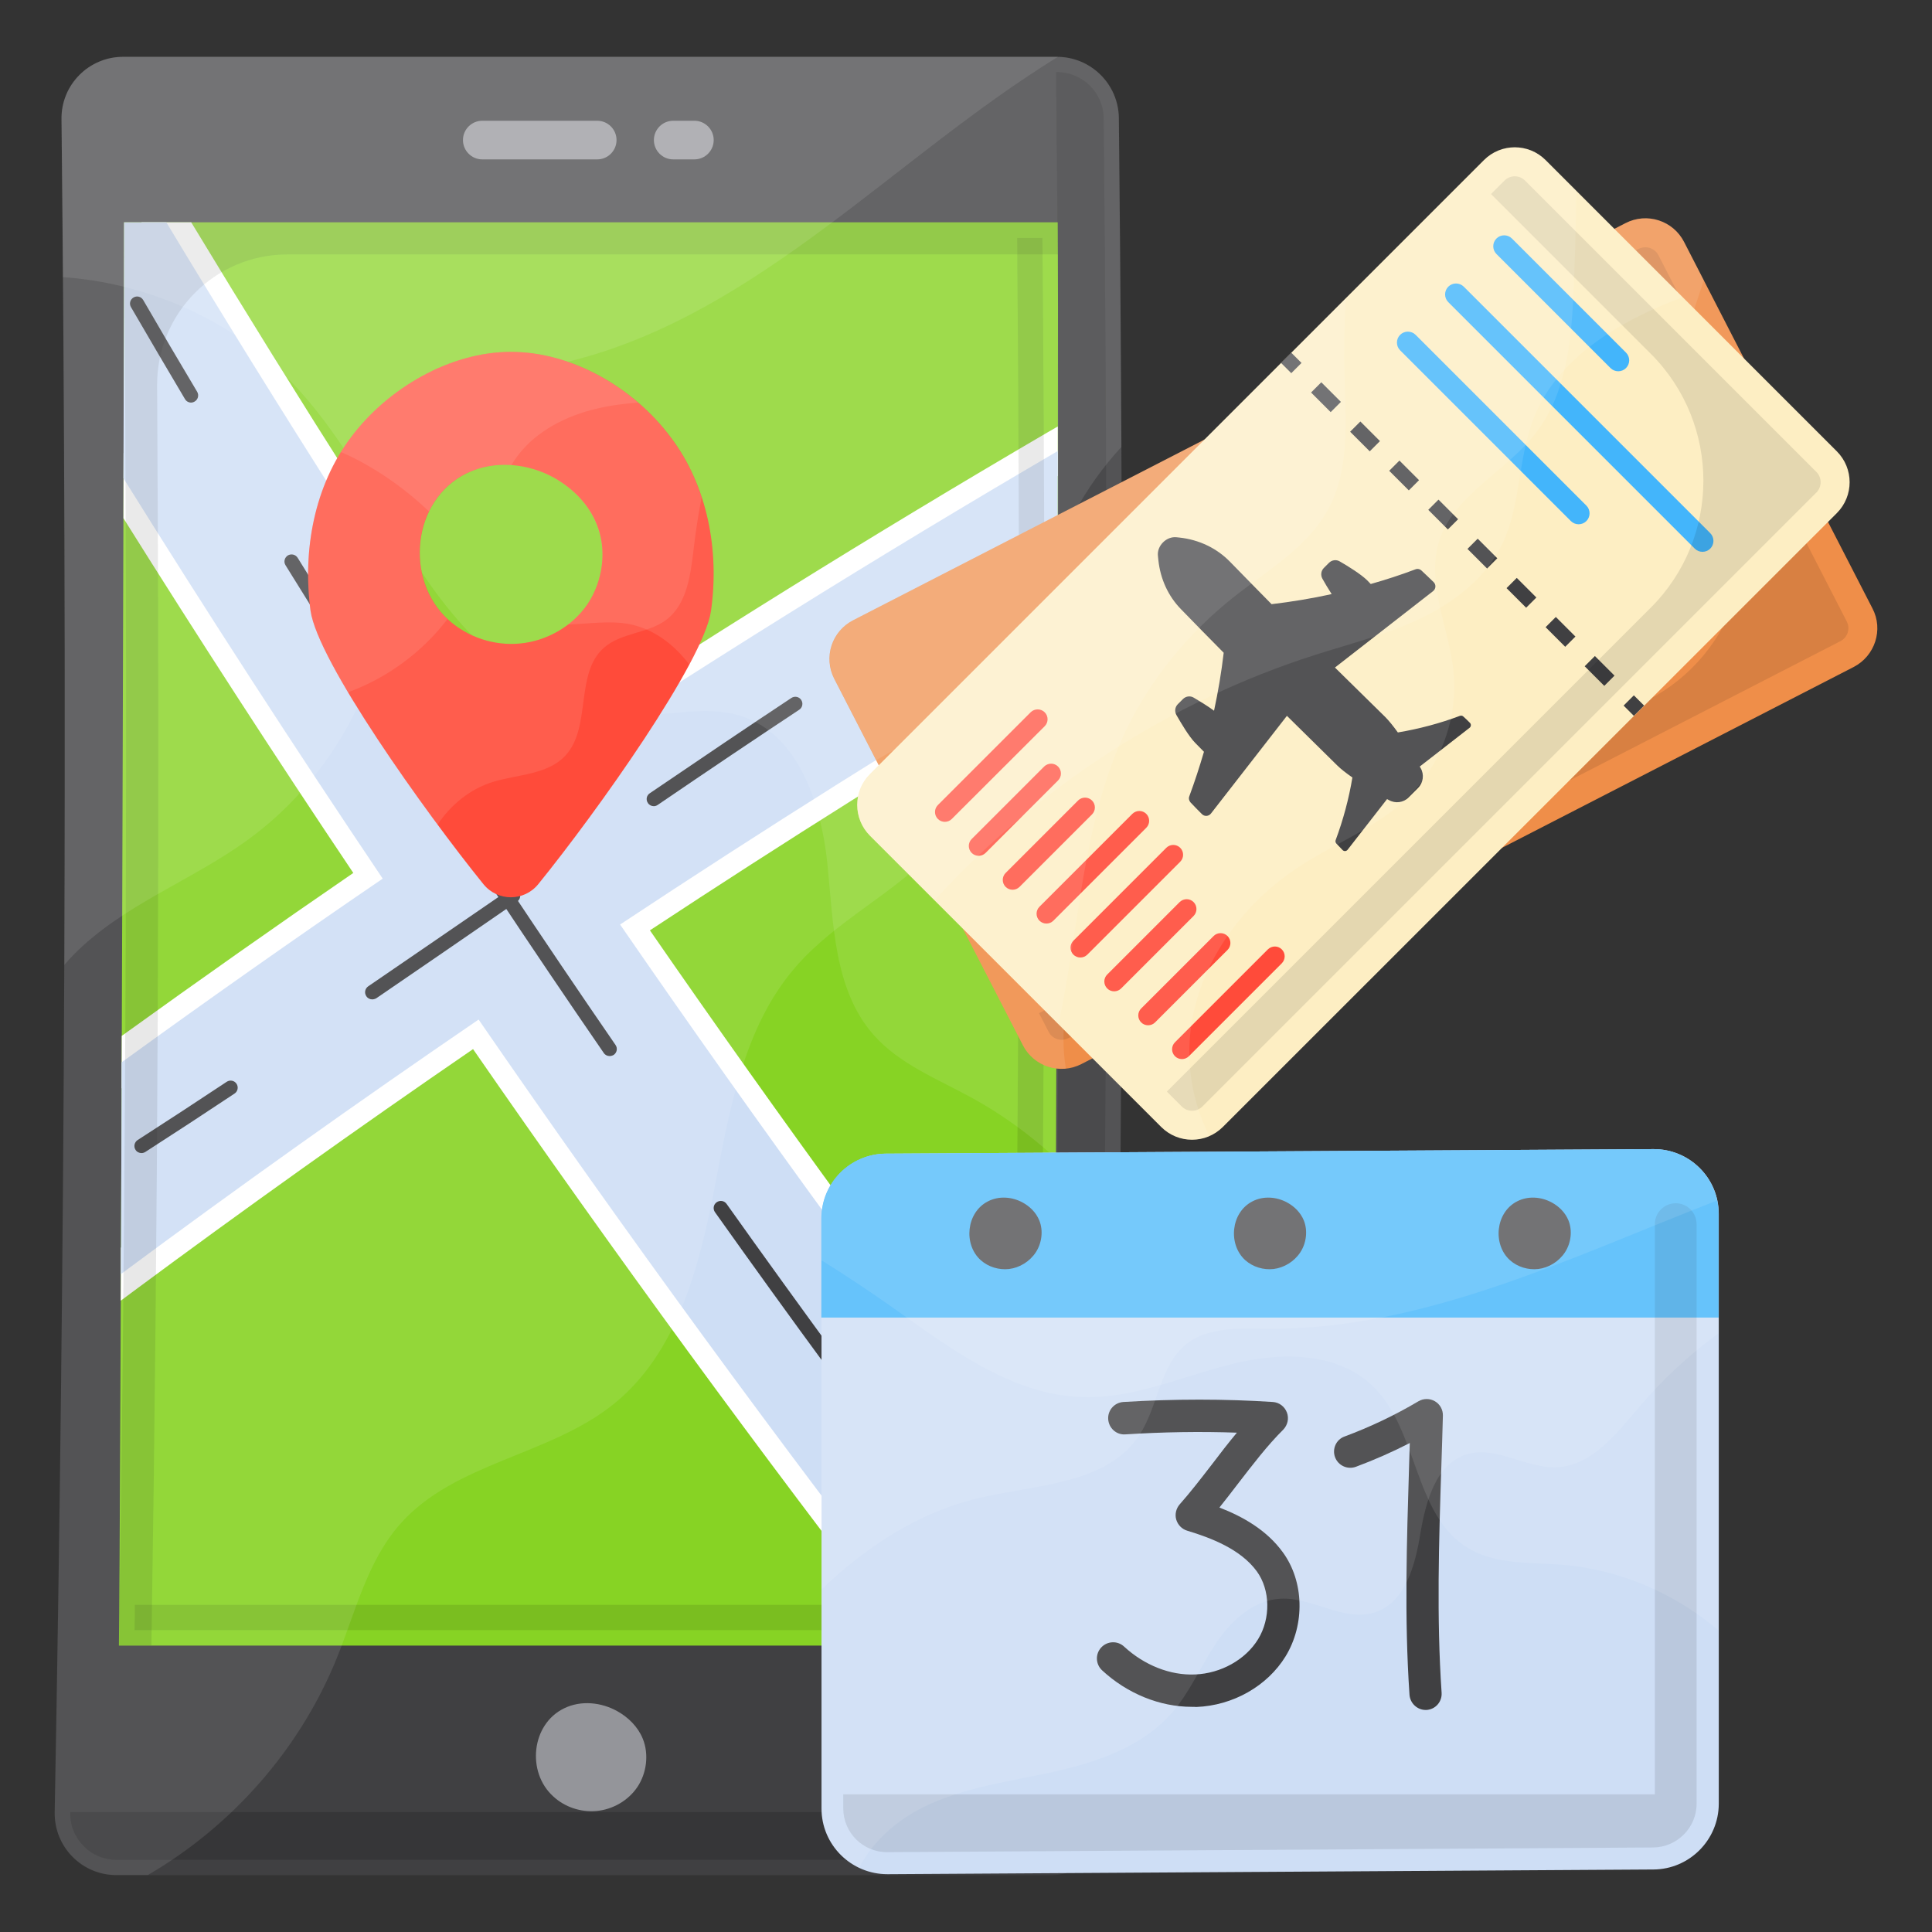
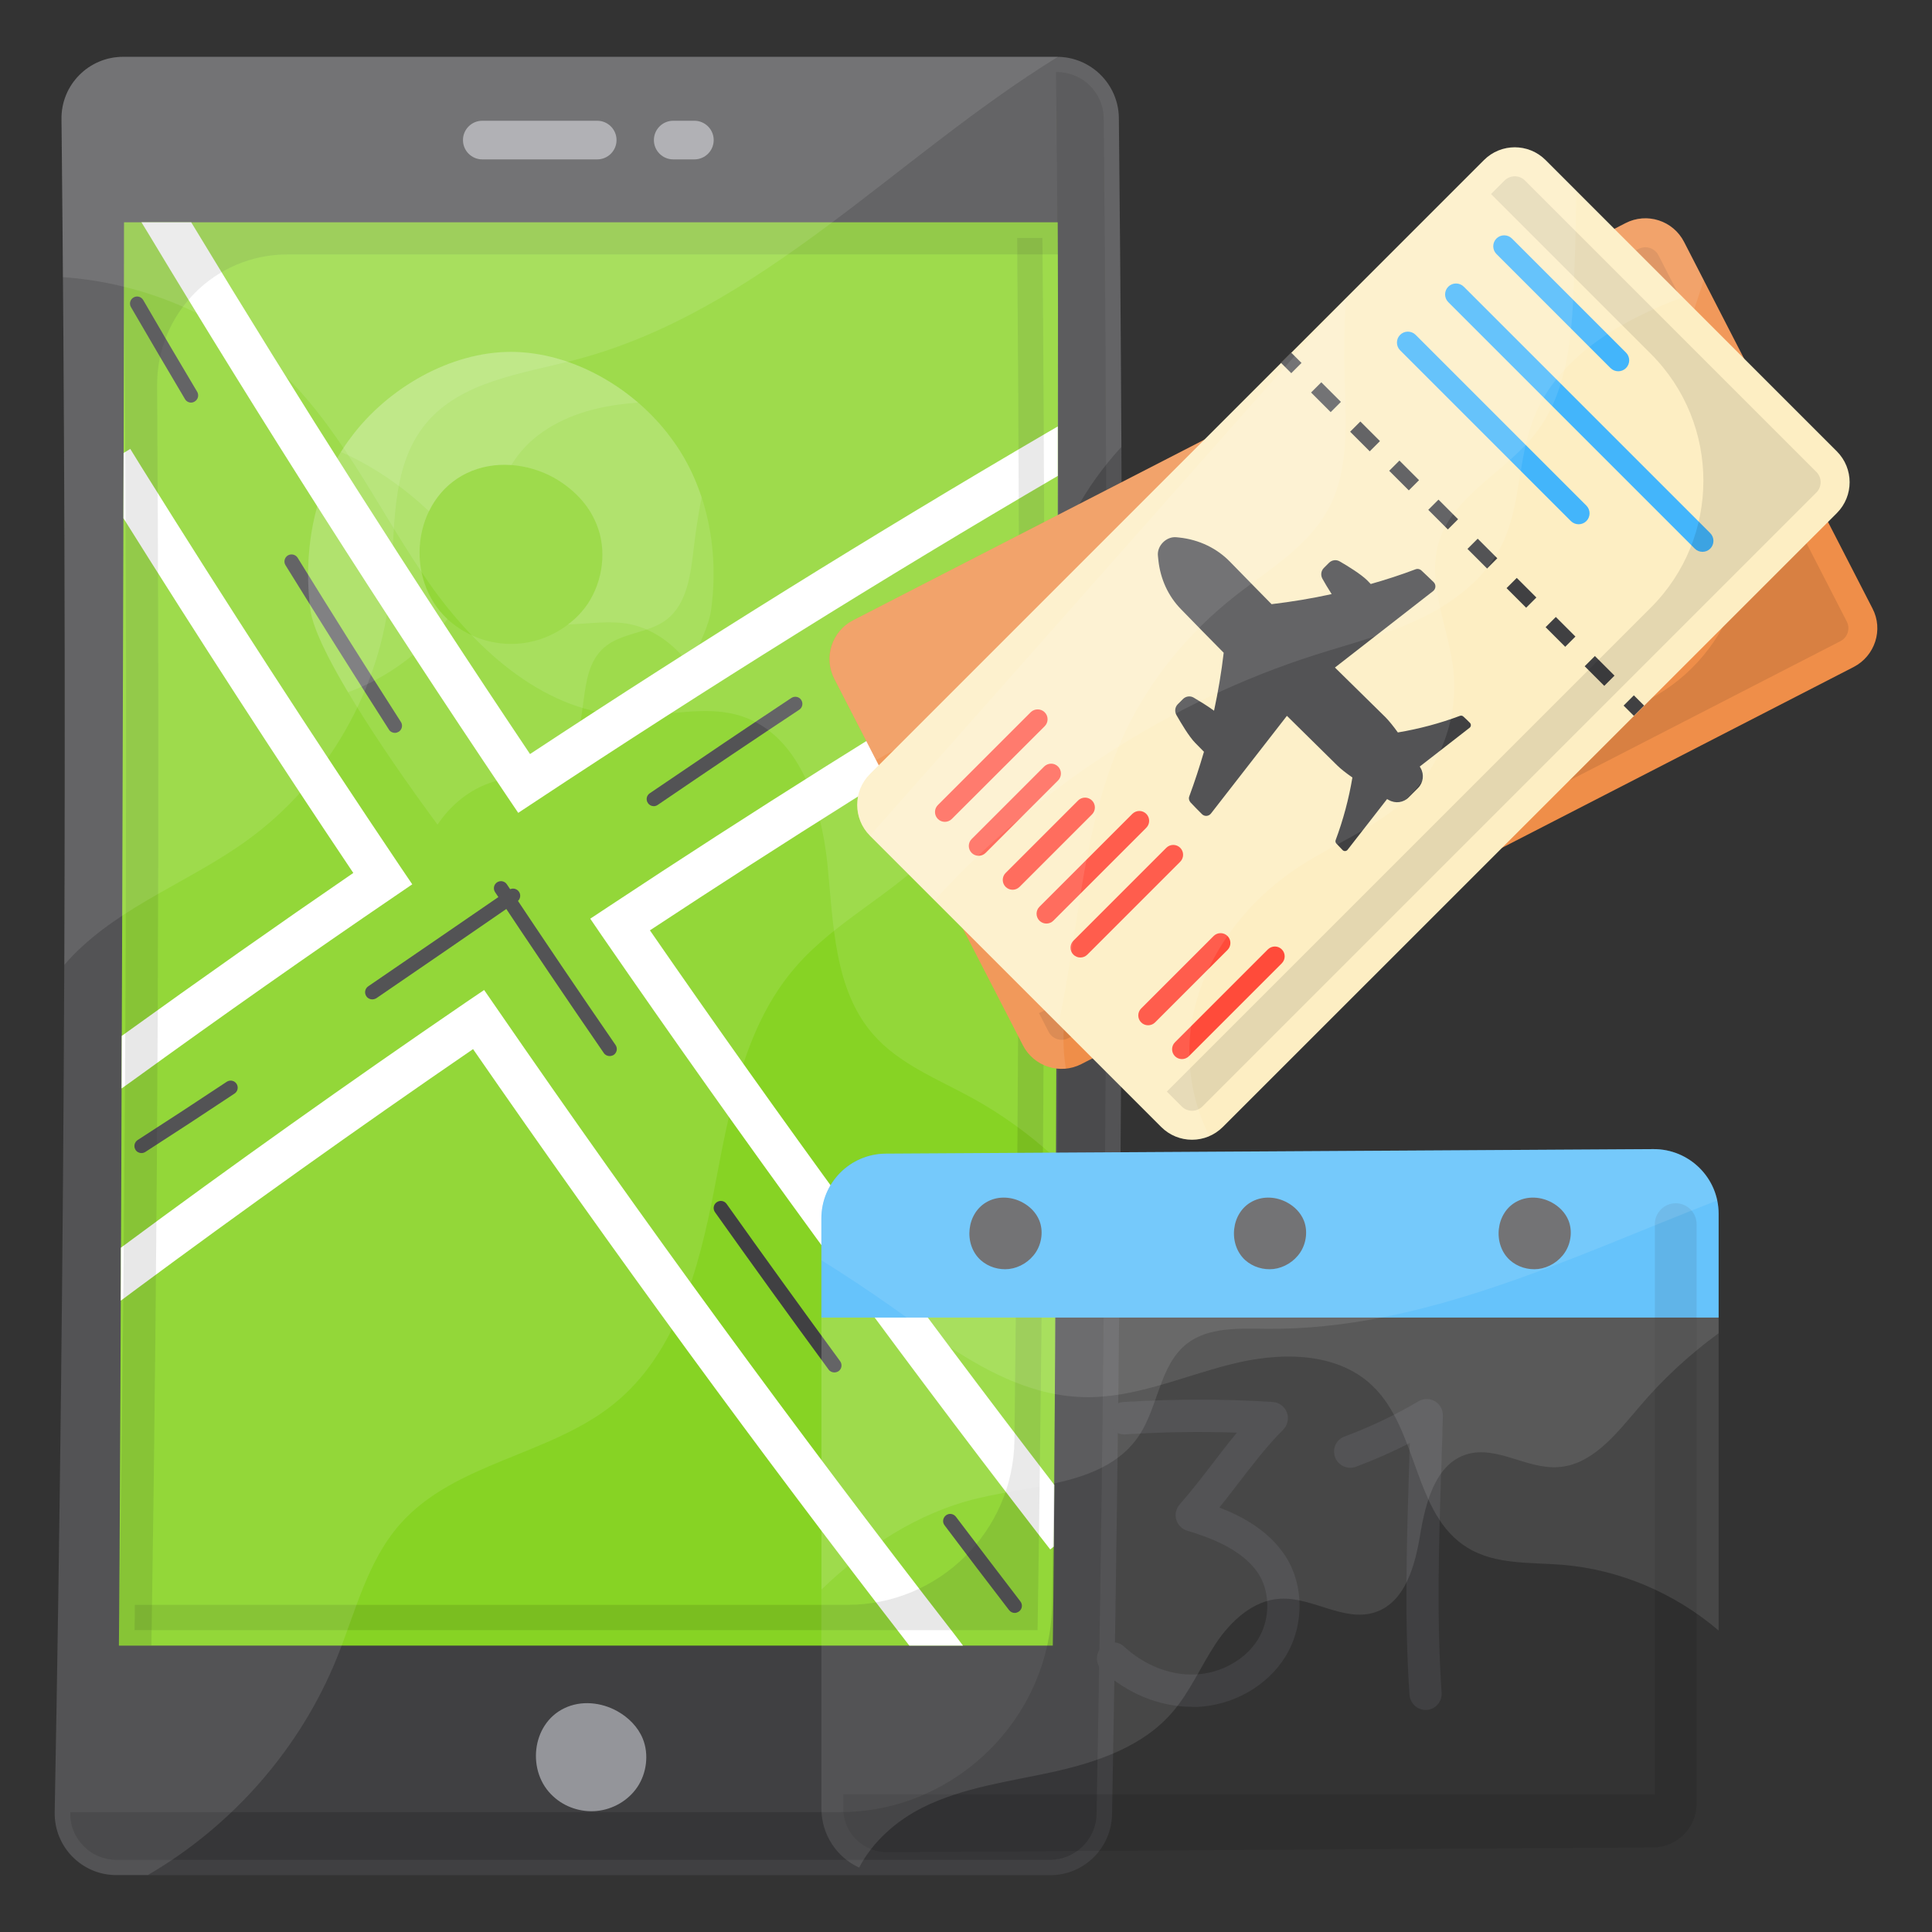
<svg xmlns="http://www.w3.org/2000/svg" id="Layer_1" enable-background="new 0 0 136 136" height="512" viewBox="0 0 136 136" width="512">
  <rect x="0" y="0" width="136" height="136" fill="#333333" stroke="none" />
  <g>
    <g>
      <g>
        <path d="m78.28 127.73c.74-39.8.9-79.62.48-119.42-.03-2.39-1.97-4.31-4.36-4.31h-65.73c-2.42 0-4.37 1.97-4.34 4.39.42 39.73.26 79.47-.48 119.19-.04 2.43 1.91 4.42 4.34 4.42h65.74c2.37 0 4.3-1.9 4.35-4.27z" fill="#404042" />
        <g>
          <path d="m74.11 115.84h-65.74c.11-7.18.39-96.33.36-100.19h65.73c.07 8.22-.12 85.82-.35 100.19z" fill="#87d324" />
        </g>
        <g>
          <g fill="#fff">
            <path d="m67.79 115.84h-3.78c-10.49-13.55-20.8-27.66-30.71-41.99-8.18 5.61-16.21 11.34-23.9 17.04l-.9.67c.01-1.22.01-2.46.01-3.73 7.83-5.8 16.02-11.62 24.33-17.3l1.24-.84.85 1.23c10.34 15.02 21.16 29.83 32.16 44z" />
            <path d="m74.46 30.02v3.48c-12.26 7.17-24.61 14.88-36.74 22.9l-1.24.82-.83-1.23c-8.79-13.07-17.28-26.38-25.22-39.57l-.47-.77h3.5c7.54 12.47 15.55 25.05 23.85 37.43 12.02-7.92 24.26-15.53 36.39-22.62z" />
            <path d="m29.02 62.25-1.23.84c-5.96 4.06-12.14 8.4-18.35 12.9l-.88.63c0-1.23.01-2.46.01-3.7 5.51-3.97 10.99-7.83 16.3-11.47-5.47-8.15-10.9-16.54-16.18-24.97 0-1.59.01-3.12.01-4.58v-.01l.47-.29.79 1.28c5.93 9.51 12.06 18.97 18.22 28.13z" />
            <path d="m74.43 47.47c-9.6 5.74-19.24 11.8-28.68 18.02 9.15 13.24 18.73 26.36 28.47 39.04-.01 1.56-.02 3.01-.04 4.34l-.25.2-.92-1.18c-10.49-13.6-20.78-27.72-30.6-41.96l-.86-1.26 1.27-.84c10.14-6.71 20.52-13.24 30.85-19.41l.77-.46c0 1.15 0 2.32-.01 3.51z" />
          </g>
        </g>
        <g>
          <g>
-             <path d="m74.44 45.71c-10.39 6.2-20.67 12.67-30.79 19.37 9.81 14.24 20.01 28.23 30.55 41.89-.03 3.88-.06 6.94-.09 8.87h-8.21c-11.13-14.35-21.88-29.07-32.21-44.07-8.52 5.82-16.92 11.79-25.18 17.92.02-4.69.04-9.74.05-14.91 6.06-4.39 12.19-8.71 18.38-12.93-6.25-9.29-12.34-18.7-18.25-28.18 0-.01 0-.01 0-.01.03-9.94.05-16.98.04-18.01h2.98c8.04 13.34 16.45 26.52 25.18 39.5 12.32-8.15 24.86-15.97 37.57-23.4 0 4.17-.01 8.9-.02 13.96z" fill="#cedef5" />
-           </g>
+             </g>
        </g>
        <g>
          <g>
            <g>
              <path d="m13.45 28.34c-.17 0-.34-.09-.43-.25-1.27-2.14-2.54-4.3-3.8-6.47-.14-.24-.06-.54.18-.68s.54-.06.68.18c1.26 2.17 2.52 4.32 3.8 6.46.14.24.06.54-.17.68-.08.05-.17.08-.26.08z" fill="#404042" />
            </g>
            <g>
              <path d="m58.73 96.61c-.15 0-.31-.07-.4-.2-2.71-3.69-5.4-7.42-8-11.08-.16-.23-.11-.54.12-.7s.54-.11.7.12c2.6 3.66 5.29 7.38 7.99 11.07.16.22.12.54-.11.7-.09.06-.2.09-.3.09zm-15.82-22.27c-.16 0-.32-.08-.41-.22-2.59-3.76-5.16-7.57-7.65-11.32-.15-.23-.09-.54.14-.69s.54-.09.69.14c2.49 3.74 5.06 7.55 7.65 11.31.16.23.1.54-.13.7-.09.05-.19.08-.29.08zm-15.11-22.75c-.16 0-.33-.08-.42-.23-2.44-3.81-4.89-7.71-7.28-11.57-.15-.24-.07-.54.16-.69.24-.14.54-.07.69.16 2.38 3.86 4.83 7.75 7.27 11.56.15.23.08.54-.15.69-.09.05-.18.08-.27.08z" fill="#404042" />
            </g>
            <g>
              <path d="m71.43 113.54c-.15 0-.3-.07-.4-.2-1.52-1.98-3.04-3.97-4.54-5.97-.17-.22-.12-.53.1-.7s.53-.12.7.1c1.51 1.99 3.02 3.98 4.54 5.96.17.22.13.53-.09.7-.1.07-.21.11-.31.11z" fill="#404042" />
            </g>
          </g>
          <g>
            <g>
              <path d="m66.08 43.52c-.17 0-.33-.08-.42-.23-.15-.23-.08-.54.16-.69 2.18-1.37 4.33-2.7 6.39-3.94.24-.14.54-.07.69.17.14.24.07.54-.17.69-2.05 1.24-4.2 2.56-6.37 3.93-.1.04-.19.07-.28.07z" fill="#404042" />
            </g>
            <g>
              <path d="m26.2 70.35c-.16 0-.32-.08-.41-.22-.16-.23-.1-.54.13-.7 3.15-2.15 6.3-4.32 9.45-6.48l.46-.31c.23-.16.54-.1.7.13s.1.54-.13.7l-.46.31c-3.15 2.17-6.3 4.34-9.45 6.49-.09.05-.19.08-.29.08zm19.82-13.6c-.16 0-.32-.08-.41-.22-.16-.23-.1-.54.13-.69 3.69-2.51 6.95-4.71 9.97-6.71.23-.15.54-.09.69.14s.09.54-.14.69c-3.02 2-6.28 4.19-9.96 6.7-.09.06-.18.09-.28.09z" fill="#404042" />
            </g>
            <g>
              <path d="m9.96 81.17c-.16 0-.33-.08-.42-.23-.15-.23-.08-.54.15-.69 2.1-1.35 4.19-2.72 6.27-4.1.23-.15.54-.09.69.14s.09.54-.14.69c-2.09 1.39-4.18 2.76-6.28 4.11-.08.05-.18.08-.27.08z" fill="#404042" />
            </g>
          </g>
        </g>
        <path d="m77.19 127.71c-.03 1.76-1.5 3.21-3.27 3.21h-65.73c-.88 0-1.71-.35-2.31-.98-.62-.63-.96-1.46-.93-2.34v-.04h54.2c8.05 0 14.78-6.58 14.91-14.64.57-35.86.65-72.09.28-107.84h.08c1.78 0 3.25 1.45 3.27 3.23.39 39.61.24 79.78-.5 119.4z" opacity=".15" />
        <path d="m73.04 114.75h-63.57c.01-.6.02-1.18.02-1.78h50.16c6.43 0 11.68-5.16 11.76-11.59.35-28.26.43-56.65.19-84.63h1.78c.28 32.36.16 65.33-.34 98z" opacity=".1" />
        <path d="m11.06 27.13c.19 29.51.06 59.22-.4 88.7h-2.29c.52-33.3.64-66.9.35-100.18h65.73c.01.75.01 1.51.02 2.26h-54.26c-5.08.01-9.18 4.14-9.15 9.22z" opacity=".1" />
        <g>
          <path d="m39.72 120.25c1.17-.57 2.6-.43 3.74.21.77.43 1.45 1.1 1.79 1.94.44 1.09.27 2.42-.38 3.39s-1.75 1.59-2.88 1.69c-1.09.1-2.22-.26-3.04-1.02-1.89-1.7-1.56-5.09.77-6.21z" fill="#94959a" />
          <g>
            <g>
              <path d="m42.04 11.22h-8.09c-.75 0-1.36-.61-1.36-1.36s.61-1.36 1.36-1.36h8.09c.75 0 1.36.61 1.36 1.36s-.61 1.36-1.36 1.36z" fill="#94959a" />
            </g>
            <g>
              <path d="m48.88 11.22h-1.49c-.75 0-1.36-.61-1.36-1.36s.61-1.36 1.36-1.36h1.49c.75 0 1.36.61 1.36 1.36s-.61 1.36-1.36 1.36z" fill="#94959a" />
            </g>
          </g>
        </g>
        <g fill="#fff">
          <path d="m78.84 86.59c-2.8-3.78-6.28-7.03-10.39-9.29-2.43-1.34-5.14-2.38-6.97-4.47-2.79-3.18-2.81-7.84-3.24-12.06-.44-4.21-2.02-9.05-6.05-10.36-2.49-.81-5.2.01-7.82-.03-5.86-.11-10.77-4.51-14.14-9.3-3.37-4.8-5.85-10.28-9.97-14.45-4.16-4.22-9.93-6.7-15.83-7.12-.03-3.71-.06-7.42-.1-11.13-.03-2.41 1.92-4.38 4.34-4.38h65.73c2.39 0 4.33 1.92 4.36 4.3.28 26.1.3 52.2.08 78.29z" opacity=".1" />
          <path d="m78.94 31.46c-1.28 1.39-2.39 2.93-3.28 4.59-4.06 7.57-3.9 17.32-9.71 23.64-2.93 3.18-7.08 5.08-9.92 8.35-3.72 4.26-4.69 10.18-5.76 15.73-1.08 5.55-2.64 11.48-7.04 15.04-4.51 3.66-11.23 4.12-15.07 8.48-2.32 2.63-3.14 6.2-4.46 9.45-2.58 6.37-7.36 11.8-13.29 15.25h-2.22c-2.43 0-4.38-1.99-4.34-4.42.74-39.72.9-79.46.48-119.19-.03-2.41 1.92-4.38 4.34-4.38h65.73c2.39 0 4.33 1.92 4.36 4.3.08 7.72.14 15.44.18 23.16z" opacity=".1" />
          <path d="m74.47 4c-11.48 7.07-20.97 17.94-34 21.34-3.74.98-8 1.49-10.47 4.46-2.62 3.15-2.14 7.73-2.54 11.81-.67 6.92-4.43 13.47-10.06 17.54-3.96 2.87-8.79 4.57-12.22 8.06-.23.23-.45.47-.65.72.07-19.85.01-39.7-.2-59.55-.03-2.41 1.92-4.38 4.34-4.38z" opacity=".1" />
        </g>
      </g>
      <g>
-         <path d="m47.21 30.78c-2.56-3.45-6.92-6.01-11.25-6.01-4.27 0-8.68 2.56-11.25 6.01-2.59 3.42-3.42 7.97-2.85 12.21.5 3.56 8.02 14.12 12.17 19.25 1 1.23 2.86 1.23 3.86 0 4.15-5.12 11.66-15.68 12.16-19.25.6-4.24-.25-8.8-2.84-12.21zm-5.84 11.73c-1.08 1.59-2.9 2.62-4.78 2.79-1.79.17-3.67-.43-5.04-1.68-3.1-2.82-2.56-8.43 1.31-10.31 1.94-.94 4.3-.71 6.18.34 1.28.74 2.39 1.82 2.96 3.25.74 1.79.45 3.98-.63 5.61z" fill="#ff4b3a" />
        <g fill="#fff">
          <path d="m47.2 30.78c-2.56-3.45-6.92-6.01-11.24-6.01-4.27 0-8.69 2.56-11.25 6.01-.26.33-.49.68-.72 1.04.46.19.9.41 1.34.64 1.78.95 3.4 2.15 4.87 3.54.54-1.13 1.43-2.1 2.65-2.69 1.94-.94 4.3-.71 6.18.34 1.28.74 2.39 1.82 2.96 3.25.74 1.79.46 3.98-.62 5.61-.39.57-.86 1.06-1.4 1.45 1.45-.04 2.95-.3 4.37-.02 1.7.35 3.14 1.45 4.18 2.84.84-1.57 1.4-2.9 1.53-3.79.6-4.24-.26-8.8-2.85-12.21z" opacity=".1" />
          <path d="m47.2 30.78c-2.56-3.45-6.92-6.01-11.24-6.01-4.27 0-8.69 2.56-11.25 6.01-2.59 3.41-3.42 7.97-2.85 12.21.39 2.75 4.97 9.69 8.94 15.06.93-1.4 2.29-2.51 3.9-3.01 1.74-.53 3.81-.5 5.07-1.82 1.9-1.99.67-5.8 2.74-7.62 1.21-1.07 3.09-1 4.38-1.96 1.5-1.13 1.73-3.24 1.95-5.1.14-1.18.32-2.36.55-3.52-.49-1.52-1.22-2.96-2.19-4.24zm-5.83 11.73c-1.09 1.59-2.91 2.62-4.79 2.79-1.79.17-3.67-.43-5.04-1.68-3.1-2.82-2.56-8.43 1.31-10.31 1.94-.94 4.3-.71 6.18.34 1.28.74 2.39 1.82 2.96 3.25.74 1.79.46 3.98-.62 5.61z" opacity=".1" />
          <path d="m35.96 24.77c-4.27 0-8.69 2.56-11.25 6.01-2.59 3.41-3.42 7.97-2.85 12.21.18 1.24 1.2 3.33 2.64 5.74 2.75-1 5.22-2.82 7-5.15-3.06-2.83-2.5-8.4 1.35-10.27.98-.47 2.06-.65 3.14-.57.15-.24.31-.47.48-.7 1.33-1.73 3.4-2.77 5.52-3.27.96-.23 1.94-.36 2.93-.43-2.5-2.15-5.74-3.57-8.96-3.57z" opacity=".1" />
        </g>
      </g>
    </g>
    <g>
-       <path d="m116.38 131.6-53.9.33c-2.56.01-4.65-2.06-4.65-4.62v-41.54c0-2.51 2.02-4.54 4.53-4.56l54.04-.32c2.53-.01 4.59 2.03 4.59 4.56v41.53c-.01 2.54-2.07 4.61-4.61 4.62z" fill="#cedef5" />
      <path d="m120.98 92.75v-7.3c0-2.53-2.06-4.57-4.59-4.56l-54.04.32c-2.51.01-4.53 2.05-4.53 4.56v6.98z" fill="#43b5fb" />
      <path d="m116.49 86.17v40.14h-57.13v.99c0 1.7 1.38 3.08 3.08 3.08l53.92-.33c1.69-.01 3.07-1.39 3.07-3.08v-40.8c0-.81-.66-1.47-1.47-1.47-.81 0-1.47.66-1.47 1.47z" opacity=".1" />
      <g>
        <g>
          <path d="m83.9 120.15c-2.26 0-4.55-.93-6.32-2.57-.46-.43-.49-1.15-.06-1.61s1.15-.49 1.61-.06c1.42 1.31 3.25 2.04 5 1.96 1.81-.07 3.55-1.04 4.43-2.48.9-1.46.86-3.48-.09-4.78-1.14-1.56-3.21-2.35-4.9-2.86-.37-.11-.66-.41-.77-.78s-.01-.78.24-1.07c.78-.88 1.51-1.83 2.29-2.84.56-.74 1.14-1.49 1.74-2.21-2.55-.09-5.18-.05-7.85.12-.63.05-1.17-.44-1.21-1.07s.44-1.17 1.07-1.21c3.6-.22 7.14-.22 10.52 0 .45.03.83.32.99.74s.05.89-.26 1.21c-1.13 1.12-2.17 2.49-3.19 3.81-.42.55-.86 1.12-1.3 1.67 1.63.63 3.33 1.58 4.47 3.16 1.49 2.05 1.56 5.06.19 7.31-1.29 2.1-3.7 3.47-6.29 3.57-.1-.01-.21-.01-.31-.01z" fill="#404042" />
        </g>
        <g>
          <path d="m100.36 120.37c-.59 0-1.09-.46-1.14-1.06-.37-5.4-.19-10.85-.03-16.12.02-.54.03-1.07.05-1.61-1.23.63-2.5 1.19-3.79 1.67-.59.22-1.25-.08-1.47-.67s.08-1.25.67-1.46c1.8-.67 3.55-1.5 5.2-2.48.36-.21.8-.21 1.16 0s.57.6.56 1.01c-.03 1.21-.07 2.41-.11 3.62-.17 5.21-.34 10.61.02 15.89.04.63-.43 1.17-1.06 1.21-.01 0-.03 0-.06 0z" fill="#404042" />
        </g>
      </g>
      <g fill="#404042">
        <path d="m106.79 84.57c.77-.4 1.7-.33 2.45.08.5.27.94.7 1.17 1.26.29.72.18 1.6-.25 2.25s-1.14 1.08-1.88 1.17c-.71.08-1.45-.14-1.99-.62-1.23-1.11-1.02-3.36.5-4.14z" />
        <path d="m88.16 84.57c.77-.4 1.7-.33 2.45.08.5.27.94.7 1.17 1.26.29.72.18 1.6-.25 2.25s-1.14 1.08-1.88 1.17c-.71.08-1.45-.14-1.99-.62-1.23-1.11-1.02-3.36.5-4.14z" />
        <path d="m69.54 84.57c.77-.4 1.7-.33 2.45.08.5.27.94.7 1.17 1.26.29.72.18 1.6-.25 2.25s-1.14 1.08-1.88 1.17c-.71.08-1.45-.14-1.99-.62-1.24-1.11-1.02-3.36.5-4.14z" />
      </g>
      <g fill="#fff">
        <path d="m120.98 85.45v29.33c-3.07-2.63-6.97-4.3-11.02-4.63-2.26-.18-4.7 0-6.64-1.19-3.84-2.32-3.46-8.33-6.73-11.43-2.57-2.43-6.61-2.36-10.04-1.47-3.42.87-6.78 2.39-10.3 2.29-5.11-.14-9.44-3.51-13.6-6.44-1.58-1.11-3.18-2.17-4.82-3.19v-2.95c0-2.51 2.02-4.54 4.53-4.56l54.04-.32c2.53-.01 4.58 2.03 4.58 4.56z" opacity=".1" />
        <path d="m120.98 85.45v8.4c-2.05 1.5-3.94 3.24-5.58 5.18-1.61 1.88-3.34 4.15-5.8 4.25-2.16.11-4.27-1.53-6.34-.91-2.17.65-2.89 3.31-3.27 5.55-.36 2.23-1.05 4.89-3.22 5.58-2.16.7-4.39-1.09-6.66-.96-1.91.11-3.48 1.58-4.53 3.16-1.06 1.6-1.81 3.4-3.07 4.85-2.07 2.4-5.27 3.49-8.37 4.18-3.1.68-6.32 1.08-9.16 2.49-1.87.93-3.57 2.43-4.5 4.25-1.58-.73-2.66-2.32-2.66-4.18v-41.52c0-2.51 2.02-4.54 4.53-4.56l54.04-.32c2.54-.01 4.59 2.03 4.59 4.56z" opacity=".1" />
        <path d="m120.89 84.5c-10.39 4.04-20.7 9.13-31.71 9.04-1.96-.02-4.12-.14-5.65 1.06-1.91 1.52-1.99 4.41-3.34 6.44-2.31 3.49-7.31 3.45-11.4 4.44-4.16 1-7.87 3.43-10.96 6.41v-26.12c0-2.51 2.02-4.54 4.53-4.56l54.04-.32c2.19-.01 4.05 1.54 4.49 3.61z" opacity=".1" />
      </g>
    </g>
    <g>
      <g>
        <path d="m130.49 46.95-54.36 27.95c-1.51.78-3.36.18-4.13-1.33l-13.27-25.78c-.78-1.51-.18-3.36 1.33-4.13l54.36-27.95c1.51-.78 3.36-.18 4.13 1.33l13.26 25.79c.78 1.49.18 3.34-1.32 4.12z" fill="#ef8e49" />
        <path d="m115.35 17.52-1.2.62 7.28 14.15c3.19 6.2.75 13.81-5.45 17l-42.84 22.03.68 1.32c.26.5.88.7 1.38.44l54.36-27.95c.5-.26.7-.88.44-1.38l-13.26-25.79c-.27-.5-.88-.7-1.39-.44z" opacity=".1" />
        <g fill="#fff">
          <path d="m118.55 17.03 1.39 2.7c-.71 2.17-1.46 4.32-2.25 6.46-1.23 3.35-2.7 6.88-5.64 8.9-2.85 1.97-6.88 2.39-8.86 5.23-1.76 2.54-1.17 5.96-1.81 8.99-.68 3.2-2.89 6.05-5.84 7.5-2.68 1.31-5.74 1.47-8.62 2.25-4.46 1.2-8.57 4.08-10.66 8.2-1.24 2.43-1.67 5.29-1.23 7.96-1.22.12-2.44-.49-3.03-1.65l-13.27-25.78c-.77-1.5-.18-3.36 1.33-4.13l54.36-27.95c1.51-.79 3.36-.19 4.13 1.32z" opacity=".1" />
-           <path d="m102.19 21.99c-.68 1.74-1.27 3.52-1.8 5.32-.88 2.99-1.63 6.22-3.87 8.4-2.19 2.12-5.34 2.82-8.2 3.88-3.82 1.43-7.36 3.68-10.16 6.64-4.87 5.15-7.3 12.11-10.84 18.24l-8.58-16.69c-.77-1.5-.18-3.36 1.33-4.13z" opacity=".1" />
          <path d="m118.55 17.03 6.25 12.15c-.32 0-.64.02-.96.05-4.32.31-8.92 1.51-11.65 4.86-1.92 2.37-2.7 5.55-4.81 7.76-1.81 1.9-4.44 2.85-7.04 3.2-2.6.36-5.24.19-7.88.19-10.75-.02-21.47 2.91-30.78 8.26l-2.94-5.71c-.77-1.5-.18-3.36 1.33-4.13l54.36-27.95c1.5-.79 3.35-.19 4.12 1.32z" opacity=".1" />
        </g>
      </g>
      <g>
        <path d="m129.31 36.11-43.23 43.22c-1.2 1.2-3.14 1.2-4.34 0l-20.5-20.5c-1.2-1.2-1.2-3.14 0-4.34l43.22-43.22c1.2-1.2 3.14-1.2 4.34 0l20.5 20.5c1.2 1.2 1.2 3.14.01 4.34z" fill="#fdeec3" />
        <path d="m100.06 40.16c-.12-.11-.28-.14-.43-.08-1.03.39-2.08.73-3.14 1.03-.08-.08-.16-.16-.24-.25-.43-.43-1.38-1.02-1.94-1.34-.25-.15-.56-.1-.76.1l-.36.36c-.2.2-.24.51-.1.76.16.29.4.69.65 1.08-1.4.31-2.81.54-4.23.71-.98-.99-1.95-1.99-2.93-2.99-.93-.95-2.17-1.55-3.56-1.7l-.2-.02c-.71-.08-1.39.6-1.31 1.31l.03.29c.14 1.34.7 2.55 1.59 3.46 1 1.03 2 2.05 3.01 3.07-.16 1.37-.39 2.73-.68 4.08-.46-.34-1.04-.69-1.43-.92-.25-.15-.56-.1-.76.1l-.36.36c-.2.2-.24.51-.1.76.32.56.9 1.54 1.33 1.97.21.21.41.41.61.62-.31 1.06-.65 2.1-1.03 3.13-.06.15-.02.31.08.43.24.26.57.59.81.83.18.18.47.16.63-.04l5.35-6.88c1.12 1.11 2.29 2.26 3.53 3.48.27.27.65.56 1.08.86-.25 1.5-.65 2.99-1.18 4.41-.03.08-.01.17.05.24.13.14.31.32.44.46.1.1.26.09.35-.02l2.78-3.57c.04.02.09.05.13.07.46.26 1.03.18 1.39-.19l.66-.66c.37-.37.45-.95.18-1.41-.02-.03-.04-.07-.06-.1l3.51-2.73c.11-.09.12-.25.02-.35-.13-.13-.31-.31-.46-.44-.06-.06-.15-.08-.24-.05-1.41.53-2.88.92-4.37 1.17-.31-.43-.62-.82-.89-1.09-1.24-1.22-2.41-2.37-3.54-3.48l6.91-5.38c.2-.16.22-.45.04-.63-.27-.26-.6-.58-.86-.82z" fill="#404042" />
        <g>
          <g>
            <g>
              <path d="m90.4 25.03h1.02v1.02h-1.02z" fill="#404042" transform="matrix(.707 -.707 .707 .707 8.567 71.765)" />
            </g>
            <g>
              <path d="m113.65 47.56-.72.72-1.38-1.38.72-.72zm-2.75-2.75-.72.72-1.38-1.38.72-.72zm-2.75-2.75-.72.72-1.38-1.38.72-.72zm-2.75-2.76-.72.72-1.38-1.38.72-.72zm-2.76-2.75-.72.72-1.38-1.38.72-.72zm-2.75-2.75-.72.72-1.38-1.38.72-.72zm-2.75-2.75-.72.72-1.38-1.38.72-.72zm-2.75-2.76-.72.72-1.38-1.38.72-.72z" fill="#404042" />
            </g>
            <g>
              <path d="m114.52 49.15h1.02v1.02h-1.02z" fill="#404042" transform="matrix(.707 -.707 .707 .707 -1.424 95.885)" />
            </g>
          </g>
        </g>
        <g>
          <g>
            <path d="m111.67 36.68c-.3.3-.79.3-1.09 0l-12.02-12.02c-.3-.3-.3-.79 0-1.09s.79-.3 1.09 0l12.02 12.02c.3.3.3.79 0 1.09z" fill="#43b5fb" />
          </g>
          <g>
            <path d="m120.39 38.62c-.3.3-.79.3-1.09 0l-17.35-17.35c-.3-.3-.3-.79 0-1.09s.79-.3 1.09 0l17.35 17.35c.3.3.3.79 0 1.09z" fill="#43b5fb" />
          </g>
          <g>
            <path d="m114.46 25.91c-.3.3-.79.3-1.09 0l-8.03-8.03c-.3-.3-.3-.79 0-1.09s.79-.3 1.09 0l8.03 8.03c.3.3.3.79 0 1.09z" fill="#43b5fb" />
          </g>
        </g>
        <g>
          <g>
            <path d="m90.23 66.83c.27.27.27.71 0 .98l-6.54 6.54c-.27.27-.71.27-.98 0s-.27-.71 0-.98l6.54-6.54c.28-.27.71-.27.98 0z" fill="#ff4b3a" />
          </g>
          <g>
            <path d="m86.41 65.89c.27.27.27.71 0 .98l-5.1 5.1c-.27.27-.71.27-.98 0s-.27-.71 0-.98l5.1-5.1c.27-.27.71-.27.98 0z" fill="#ff4b3a" />
          </g>
          <g>
-             <path d="m84.02 63.5c.27.27.27.71 0 .98l-5.1 5.1c-.27.27-.71.27-.98 0s-.27-.71 0-.98l5.1-5.1c.28-.27.71-.27.98 0z" fill="#ff4b3a" />
-           </g>
+             </g>
          <g>
            <path d="m83.08 59.68c.27.27.27.71 0 .98l-6.54 6.54c-.27.27-.71.27-.98 0s-.27-.71 0-.98l6.54-6.54c.27-.27.71-.27.98 0z" fill="#ff4b3a" />
          </g>
          <g>
            <path d="m80.69 57.29c.27.27.27.71 0 .98l-6.54 6.54c-.27.27-.71.27-.98 0s-.27-.71 0-.98l6.54-6.54c.28-.27.71-.27.98 0z" fill="#ff4b3a" />
          </g>
          <g>
            <path d="m76.87 56.35c.27.27.27.71 0 .98l-5.1 5.1c-.27.27-.71.27-.98 0s-.27-.71 0-.98l5.1-5.1c.27-.27.71-.27.98 0z" fill="#ff4b3a" />
          </g>
          <g>
            <path d="m74.48 53.96c.27.27.27.71 0 .98l-5.1 5.1c-.27.27-.71.27-.98 0s-.27-.71 0-.98l5.1-5.1c.28-.27.71-.27.98 0z" fill="#ff4b3a" />
          </g>
          <g>
            <path d="m73.54 50.14c.27.27.27.71 0 .98l-6.54 6.53c-.27.27-.71.27-.98 0s-.27-.71 0-.98l6.54-6.54c.27-.26.71-.26.98.01z" fill="#ff4b3a" />
          </g>
        </g>
        <path d="m105.91 12.71-.95.95 11.25 11.25c4.93 4.93 4.93 12.93 0 17.86l-34.07 34.07 1.05 1.05c.4.4 1.05.4 1.45 0l43.22-43.22c.4-.4.4-1.05 0-1.45l-20.5-20.5c-.4-.41-1.05-.41-1.45-.01z" opacity=".1" />
        <g fill="#fff">
          <path d="m108.8 11.27 2.15 2.15c-.01 2.29-.07 4.56-.17 6.84-.15 3.57-.47 7.37-2.65 10.2-2.11 2.75-5.82 4.38-6.84 7.68-.9 2.96.71 6.03 1.03 9.12.33 3.26-.9 6.65-3.27 8.93-2.15 2.06-5.02 3.15-7.52 4.77-3.88 2.5-6.91 6.5-7.65 11.06-.43 2.69.02 5.55 1.26 7.96-1.12.48-2.47.27-3.39-.64l-20.5-20.5c-1.19-1.19-1.2-3.14 0-4.34l43.22-43.22c1.19-1.21 3.14-1.21 4.33-.01z" opacity=".1" />
-           <path d="m94.74 20.99c-.12 1.87-.14 3.74-.09 5.61.08 3.12.35 6.42-1.12 9.18-1.43 2.69-4.22 4.31-6.62 6.2-3.2 2.52-5.88 5.75-7.65 9.43-3.06 6.39-3.26 13.76-4.75 20.68l-13.27-13.26c-1.19-1.19-1.2-3.14 0-4.34z" opacity=".1" />
+           <path d="m94.74 20.99c-.12 1.87-.14 3.74-.09 5.61.08 3.12.35 6.42-1.12 9.18-1.43 2.69-4.22 4.31-6.62 6.2-3.2 2.52-5.88 5.75-7.65 9.43-3.06 6.39-3.26 13.76-4.75 20.68l-13.27-13.26z" opacity=".1" />
          <path d="m108.8 11.27 9.66 9.66c-.3.1-.61.22-.9.34-4.02 1.61-8.04 4.16-9.61 8.19-1.11 2.84-.88 6.11-2.21 8.86-1.14 2.36-3.36 4.07-5.72 5.2-2.37 1.14-4.93 1.78-7.44 2.58-10.24 3.27-19.55 9.33-26.79 17.27l-4.54-4.54c-1.19-1.19-1.2-3.14 0-4.34l43.22-43.22c1.19-1.2 3.14-1.2 4.33 0z" opacity=".1" />
        </g>
      </g>
    </g>
  </g>
</svg>